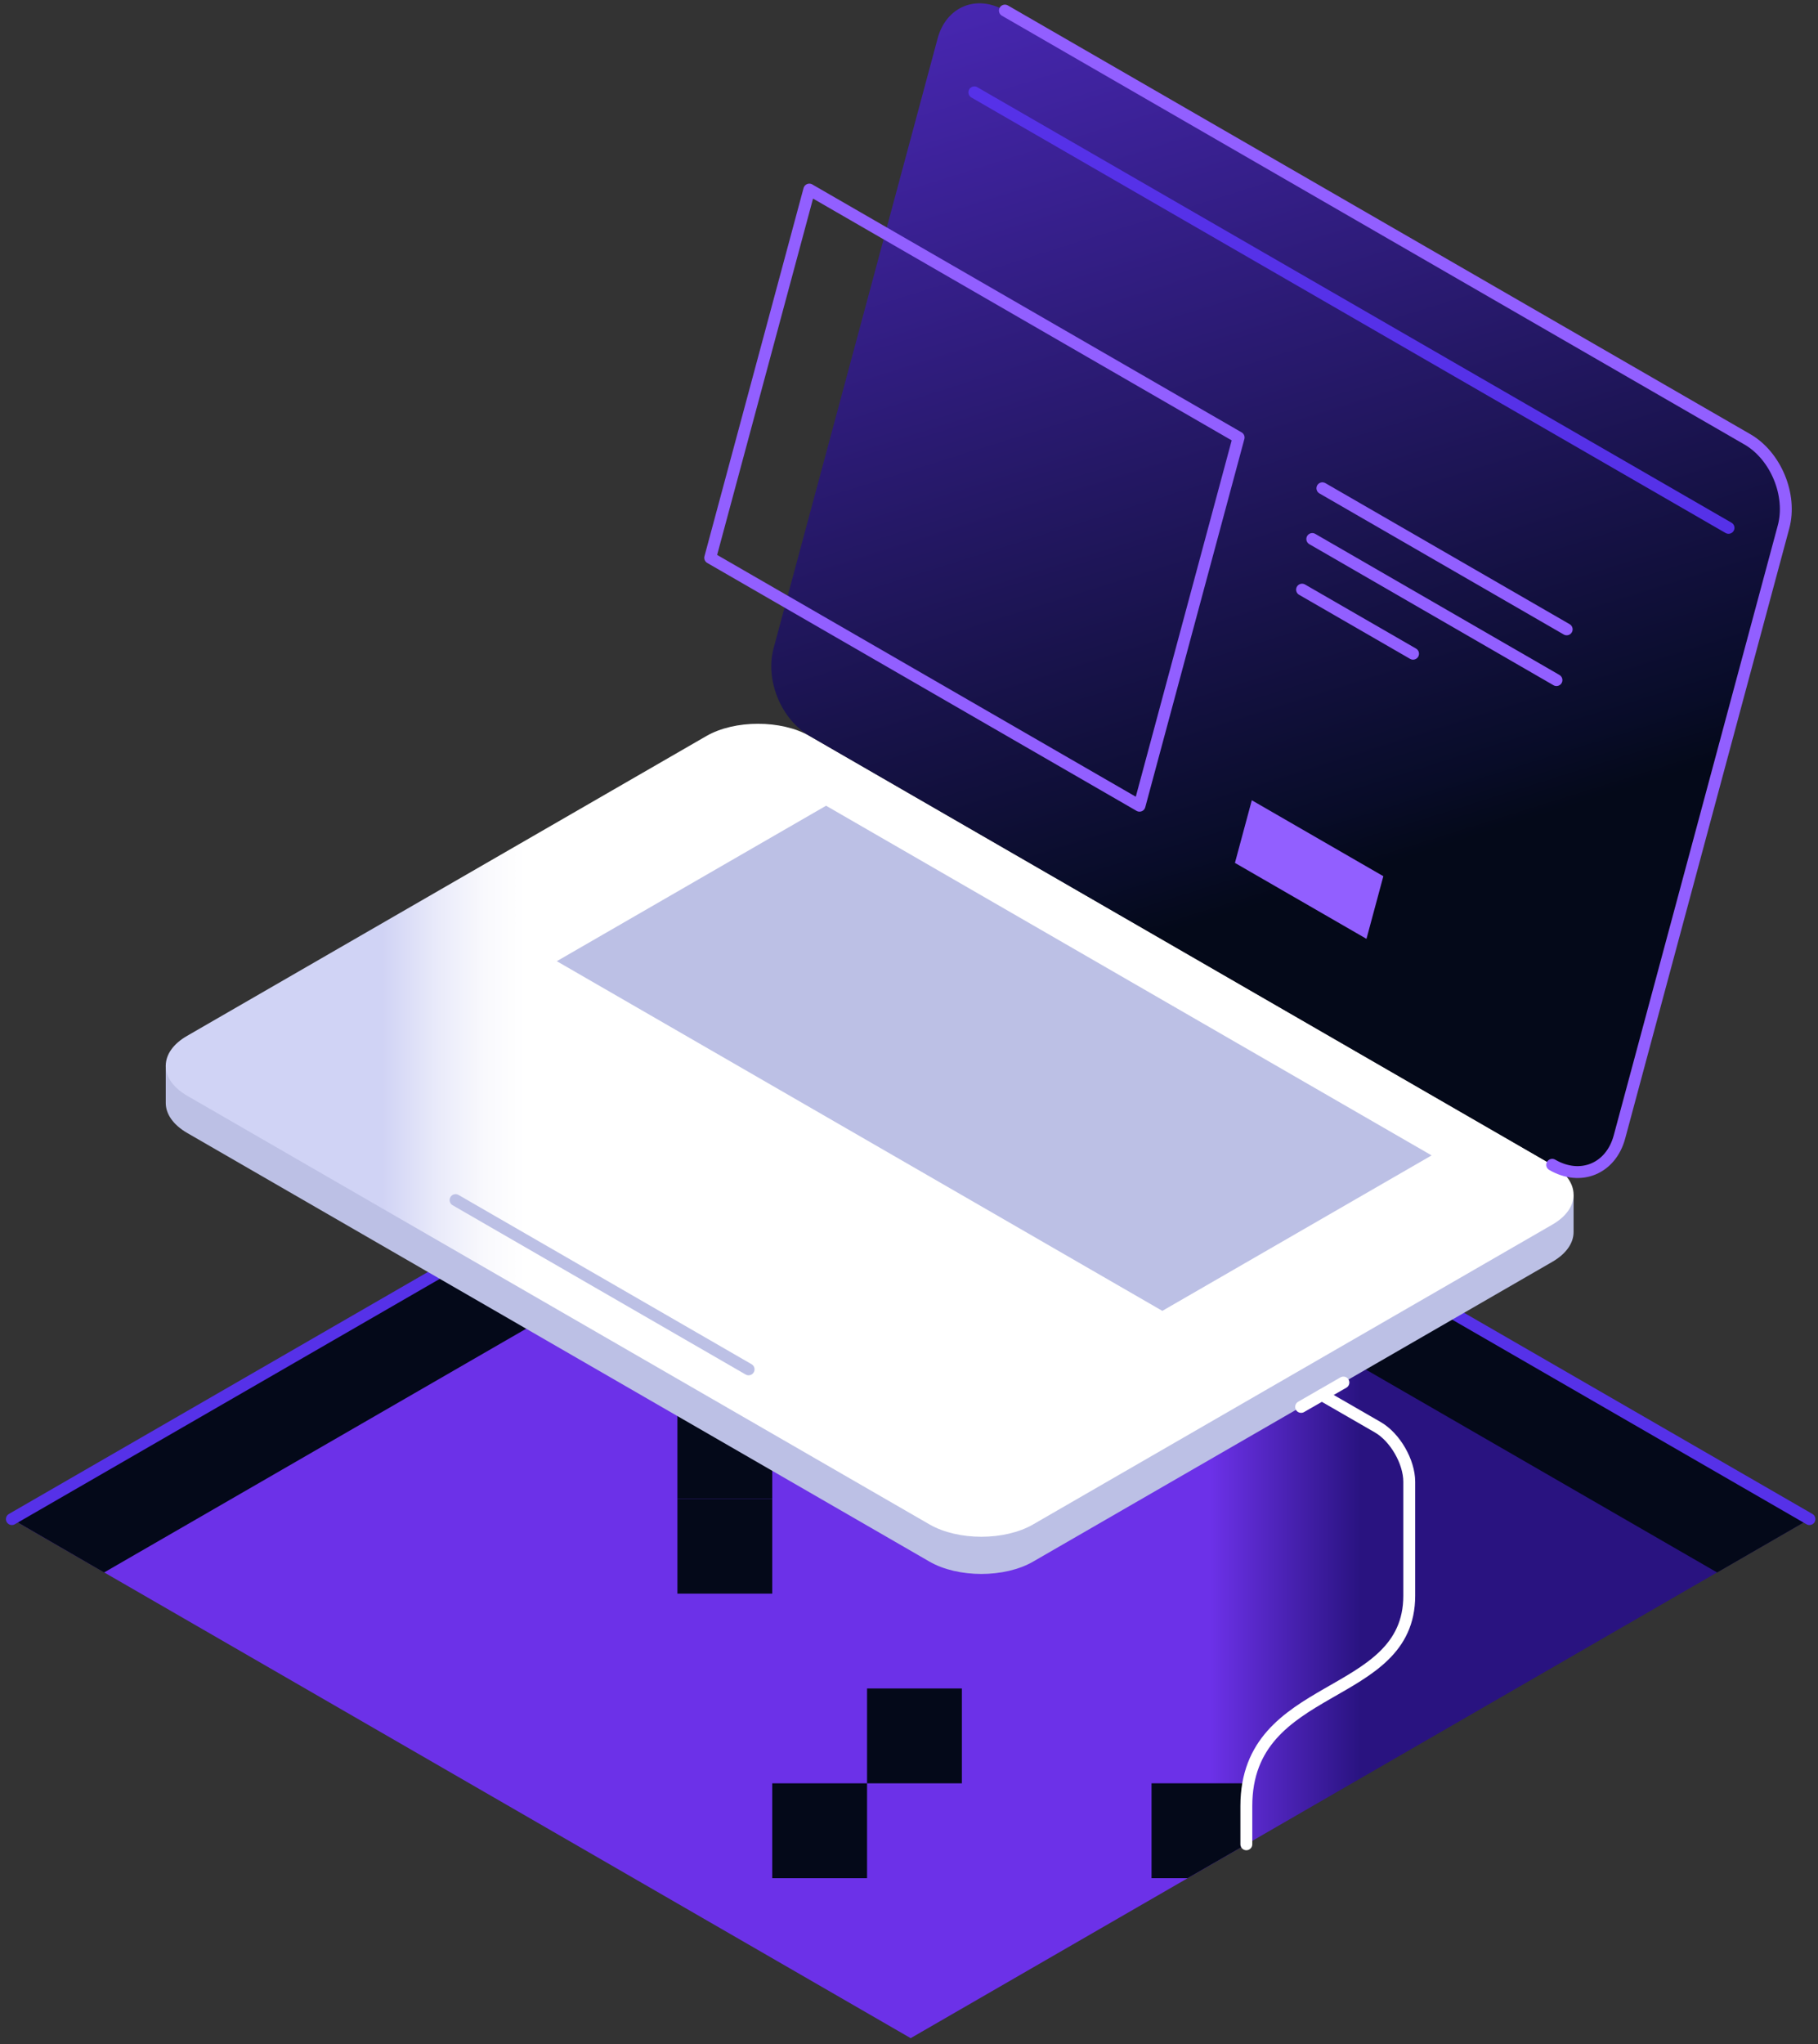
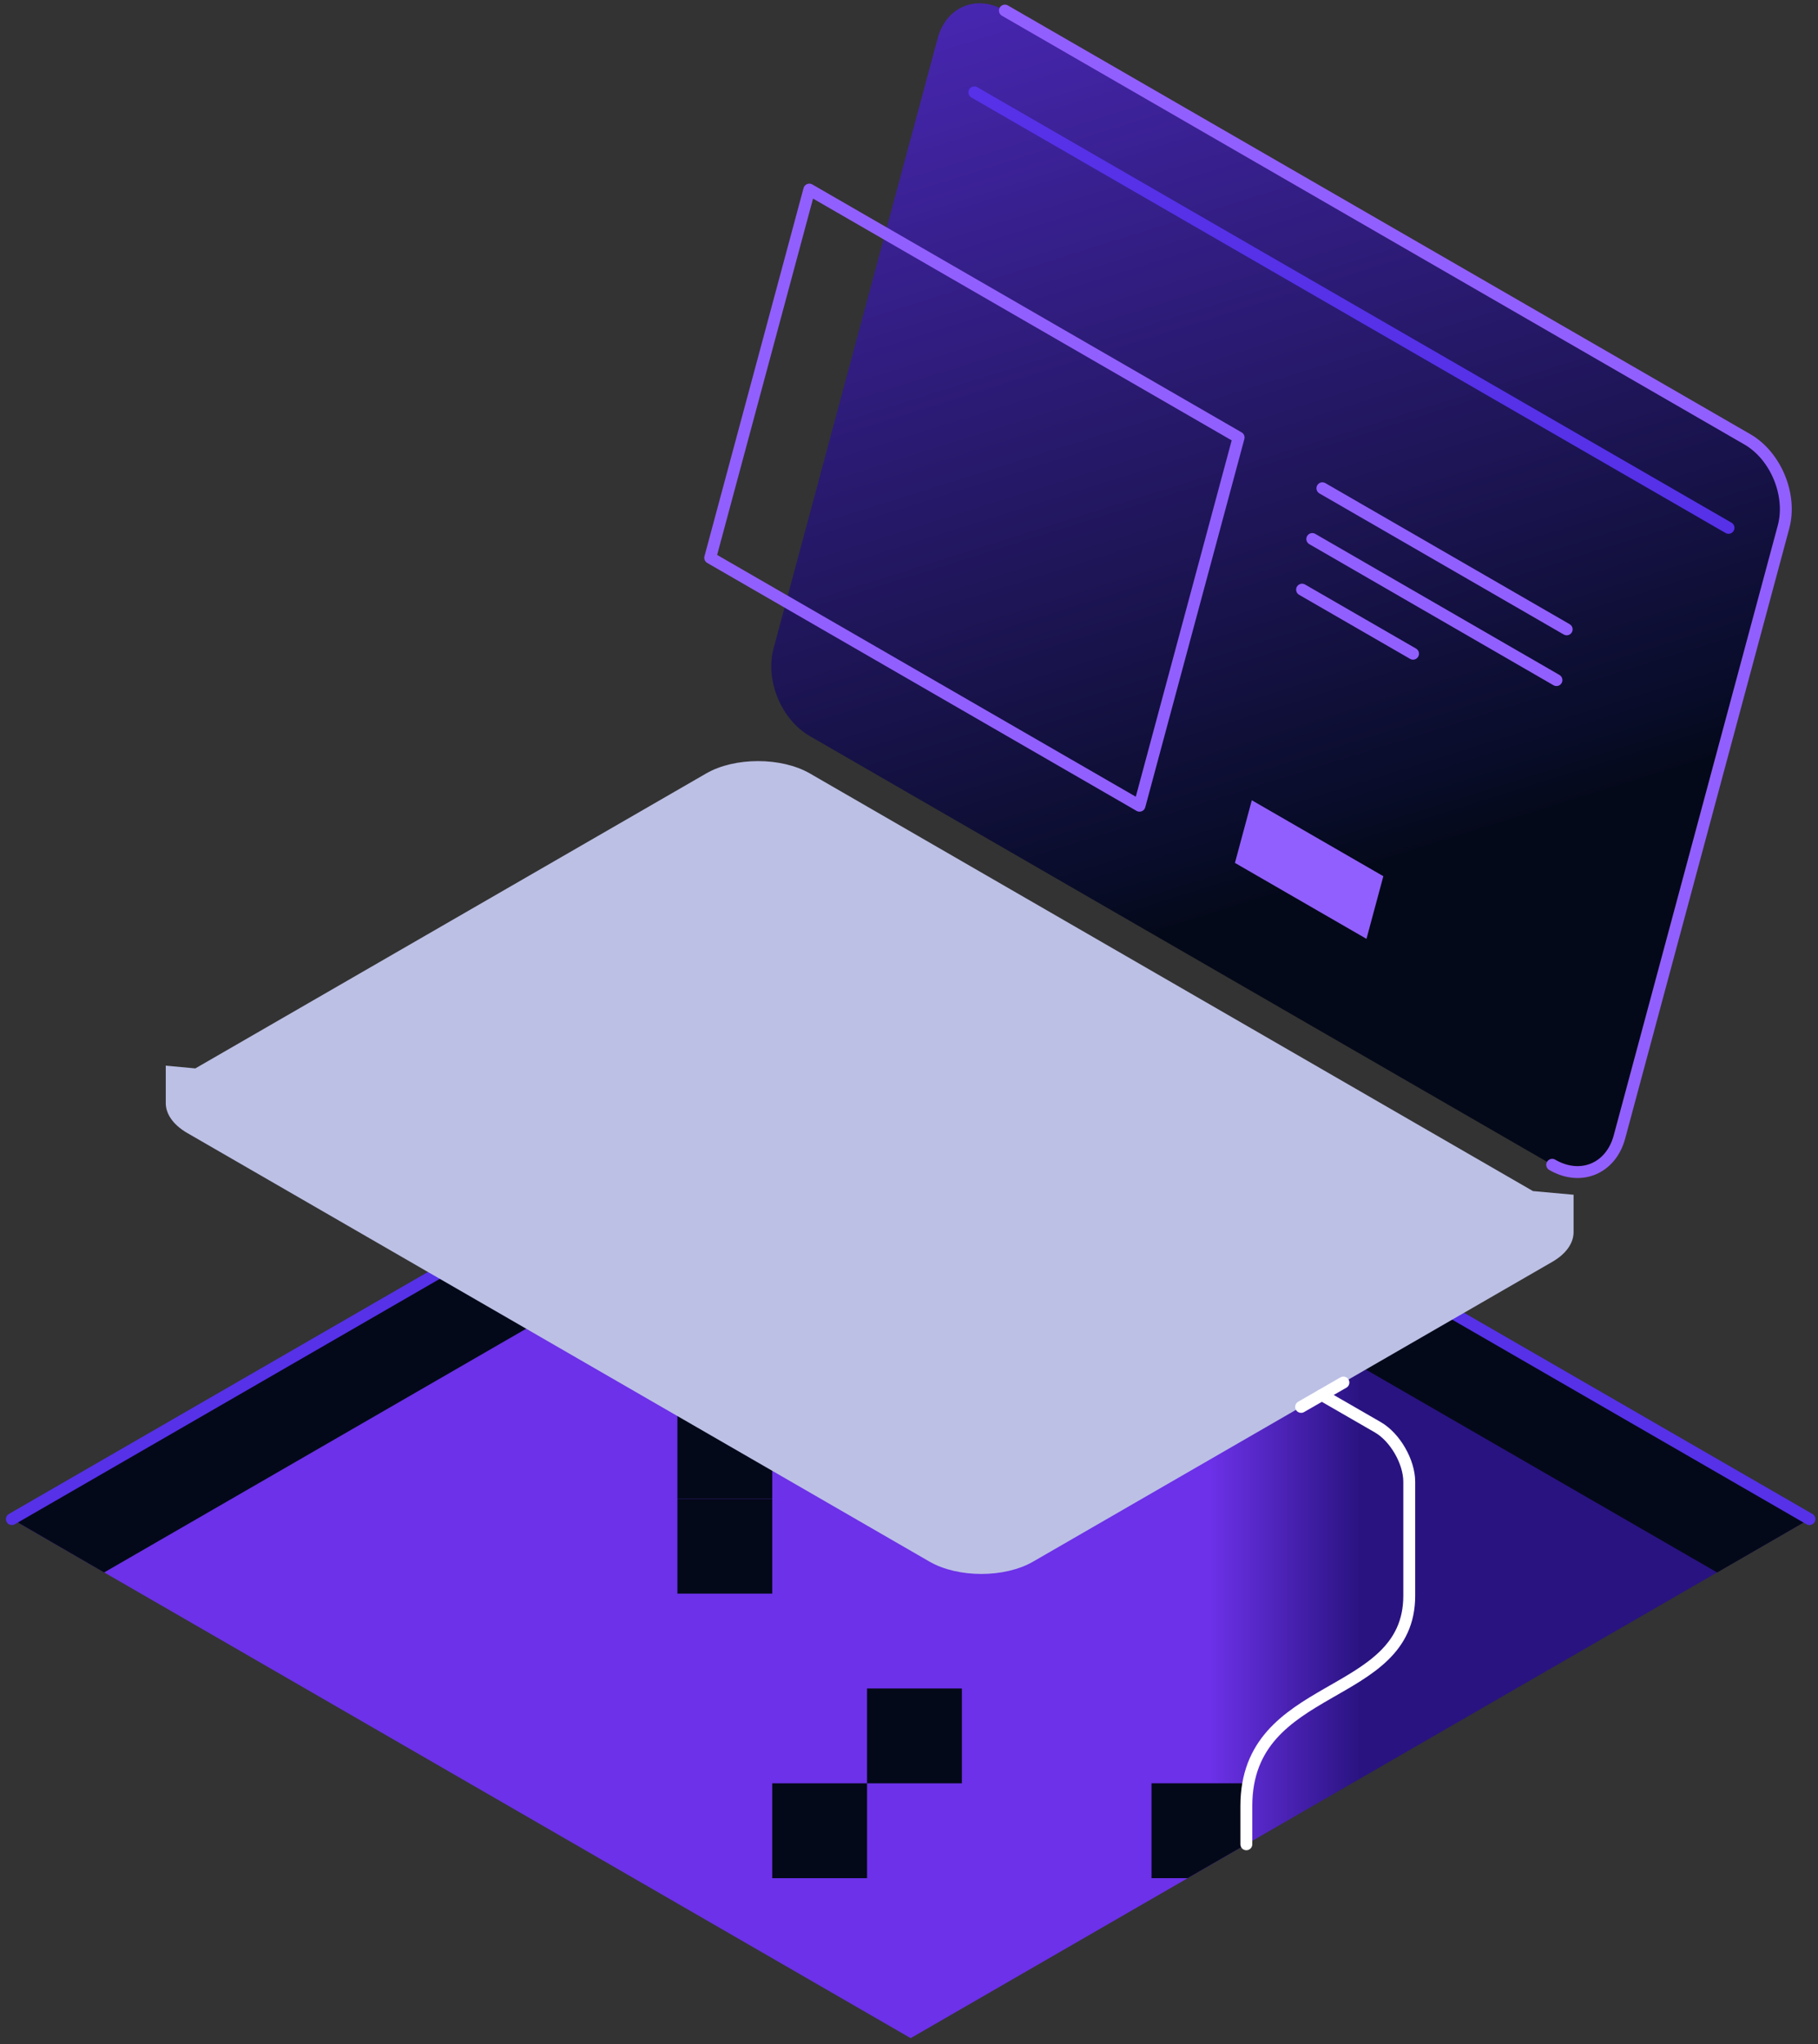
<svg xmlns="http://www.w3.org/2000/svg" width="153" height="172" viewBox="0 0 153 172" fill="none">
  <rect x="0" y="0" width="153" height="172" fill="#333333" stroke="none" />
  <path d="M76.64 171.48L152.28 127.81L76.64 84.14L1 127.81L76.64 171.48Z" fill="url(#paint0_linear_1220_24584)" />
  <path d="M76.64 93.11L144.51 132.3L152.28 127.81L76.64 84.14L1 127.81L8.76 132.3L76.64 93.11Z" fill="#040919" />
  <path d="M72.97 150.04H64.99V158.02H72.97V150.04Z" fill="#040919" />
  <path d="M96.91 150.04V158.02H99.95L104.89 155.17V150.04H96.91Z" fill="#040919" />
  <path d="M80.95 142.06H72.97V150.04H80.95V142.06Z" fill="#040919" />
  <path d="M64.99 118.12H57.01V126.1H64.99V118.12Z" fill="#040919" />
  <path d="M64.99 126.1H57.01V134.08H64.99V126.1Z" fill="#040919" />
  <path d="M152.28 127.81L76.64 84.14L1 127.81" stroke="#5631E8" stroke-linecap="round" stroke-linejoin="round" />
  <path d="M128.99 100.2L68.15 65.07C65.75 63.69 61.83 63.69 59.44 65.07L16.44 89.89L13.95 89.66V92.8C13.95 93.71 14.55 94.62 15.75 95.32L78.23 131.39C80.63 132.77 84.55 132.77 86.94 131.39L130.63 106.17C131.83 105.48 132.43 104.57 132.43 103.66V100.52L129 100.21L128.99 100.2Z" fill="#BCC0E5" />
-   <path d="M68.15 61.93C65.75 60.55 61.83 60.55 59.44 61.93L15.75 87.15C14.55 87.84 13.95 88.75 13.95 89.67C13.95 90.59 14.55 91.49 15.75 92.19L78.23 128.26C80.63 129.64 84.55 129.64 86.94 128.26L130.63 103.04C131.83 102.35 132.43 101.44 132.43 100.52C132.43 99.6 131.83 98.7 130.63 98L68.15 61.93Z" fill="url(#paint1_linear_1220_24584)" />
  <path d="M147.05 36.96C149.45 38.34 150.82 41.66 150.1 44.33L136.29 95.66C135.57 98.33 133.02 99.39 130.63 98L68.15 61.93C65.75 60.55 64.38 57.23 65.1 54.56L78.91 3.23C79.63 0.56 82.18 -0.5 84.57 0.89L147.05 36.96Z" fill="url(#paint2_linear_1220_24584)" />
  <path d="M84.57 0.89L147.05 36.96C149.45 38.34 150.82 41.66 150.1 44.33L136.29 95.66C135.57 98.33 133.02 99.39 130.63 98" stroke="#925FFF" stroke-linecap="round" stroke-linejoin="round" />
  <path d="M104.24 36.81L95.9 67.79L59.77 46.93L68.11 15.95L104.24 36.81Z" stroke="#925FFF" stroke-linecap="round" stroke-linejoin="round" />
  <path d="M116.42 73.72L115 78.99L103.93 72.6L105.35 67.33L116.42 73.72Z" fill="#925FFF" />
  <path d="M111.29 41.08L131.85 52.95" stroke="#925FFF" stroke-linecap="round" stroke-linejoin="round" />
  <path d="M110.44 45.35L130.99 57.22" stroke="#925FFF" stroke-linecap="round" stroke-linejoin="round" />
  <path d="M109.58 49.61L118.92 55" stroke="#925FFF" stroke-linecap="round" stroke-linejoin="round" />
  <path d="M46.86 80.87L69.52 67.79L120.48 97.21L97.82 110.29L46.86 80.87Z" fill="#BCC0E5" />
  <path d="M38.34 100.97L63 115.21" stroke="#BCC0E5" stroke-linecap="round" stroke-linejoin="round" />
  <path d="M82 7.77L145.47 44.41" stroke="#5631E8" stroke-linecap="round" stroke-linejoin="round" />
  <path d="M104.89 155.17V151.95C104.89 141.32 118.6 143.23 118.6 134.26V124.67C118.6 122.99 117.41 120.92 115.95 120.08L111.25 117.37" stroke="white" stroke-linecap="round" stroke-linejoin="round" />
  <path d="M111.26 117.36L109.5 118.37L113.06 116.32" stroke="white" stroke-linecap="round" stroke-linejoin="round" />
  <defs>
    <linearGradient id="paint0_linear_1220_24584" x1="114.54" y1="127.81" x2="101.87" y2="127.81" gradientUnits="userSpaceOnUse">
      <stop stop-color="#291380" />
      <stop offset="1" stop-color="#6C31E8" />
    </linearGradient>
    <linearGradient id="paint1_linear_1220_24584" x1="32.19" y1="95.09" x2="58.94" y2="95.09" gradientUnits="userSpaceOnUse">
      <stop stop-color="#D0D3F5" />
      <stop offset="0.17" stop-color="#E9EAFA" />
      <stop offset="0.32" stop-color="#F9F9FD" />
      <stop offset="0.45" stop-color="white" />
    </linearGradient>
    <linearGradient id="paint2_linear_1220_24584" x1="108" y1="75.5" x2="75" y2="-29.5" gradientUnits="userSpaceOnUse">
      <stop stop-color="#040919" />
      <stop offset="0.05" stop-color="#080C28" />
      <stop offset="1" stop-color="#6131E8" />
    </linearGradient>
  </defs>
</svg>